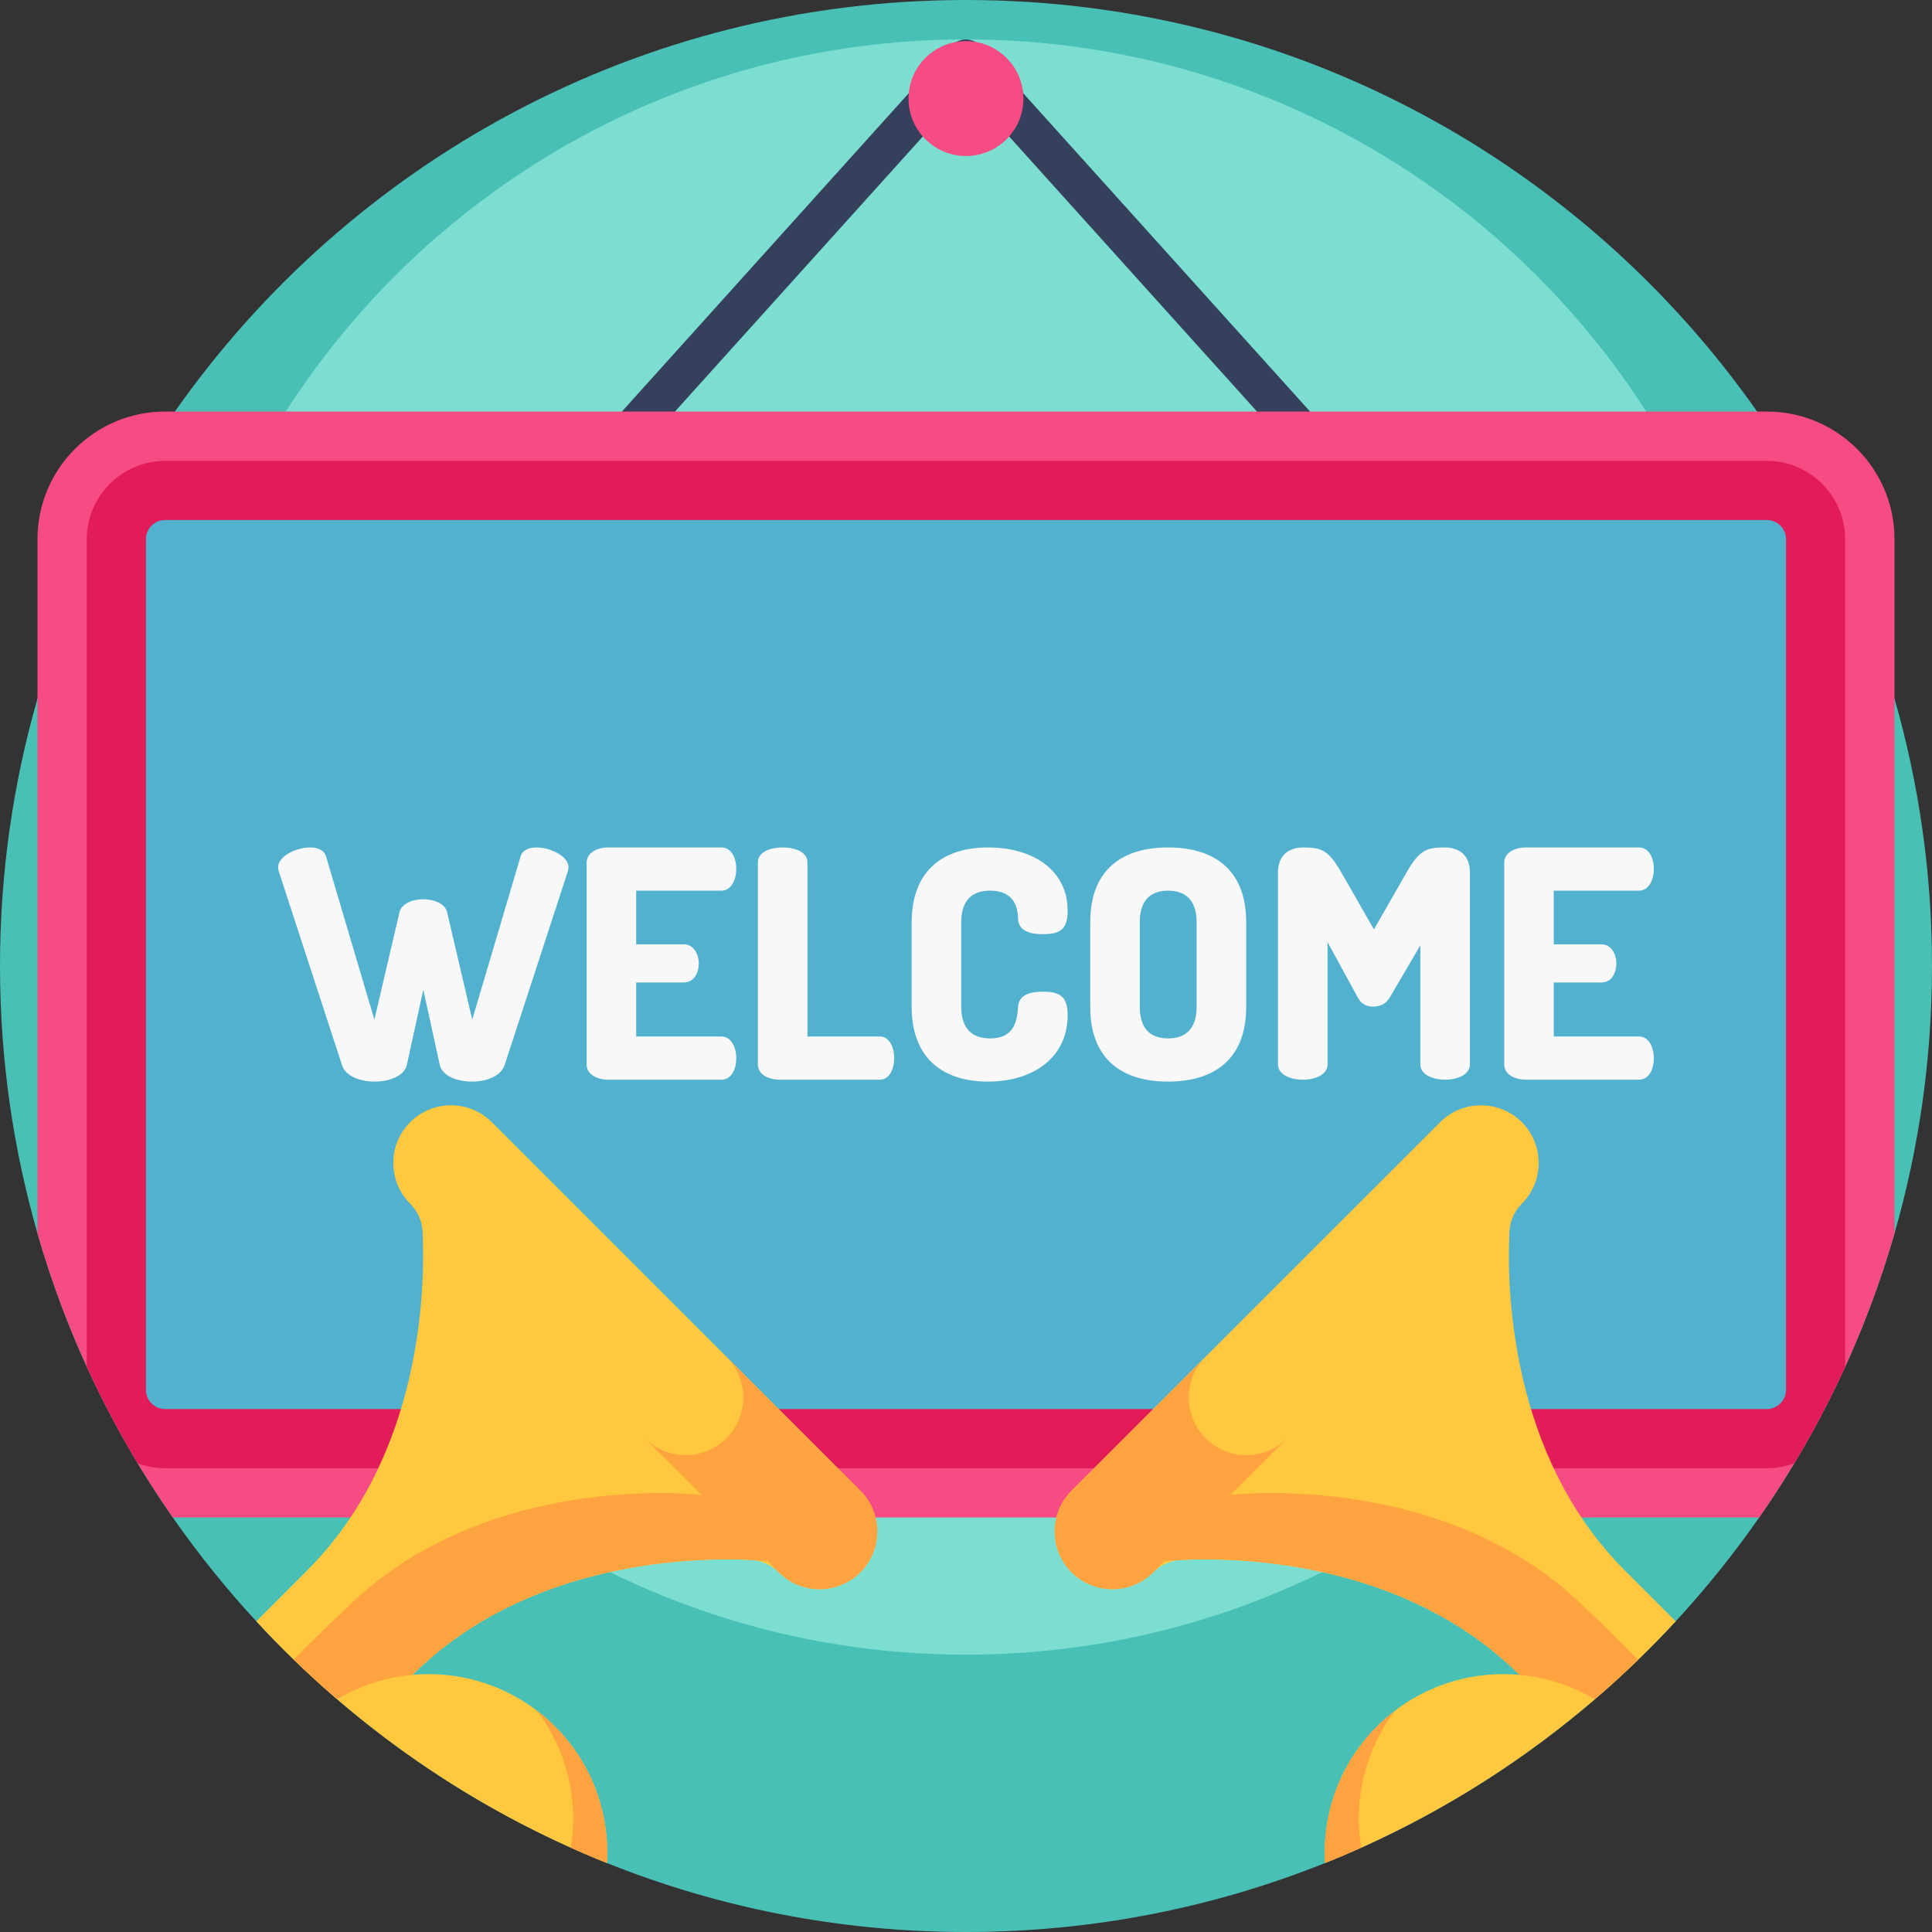
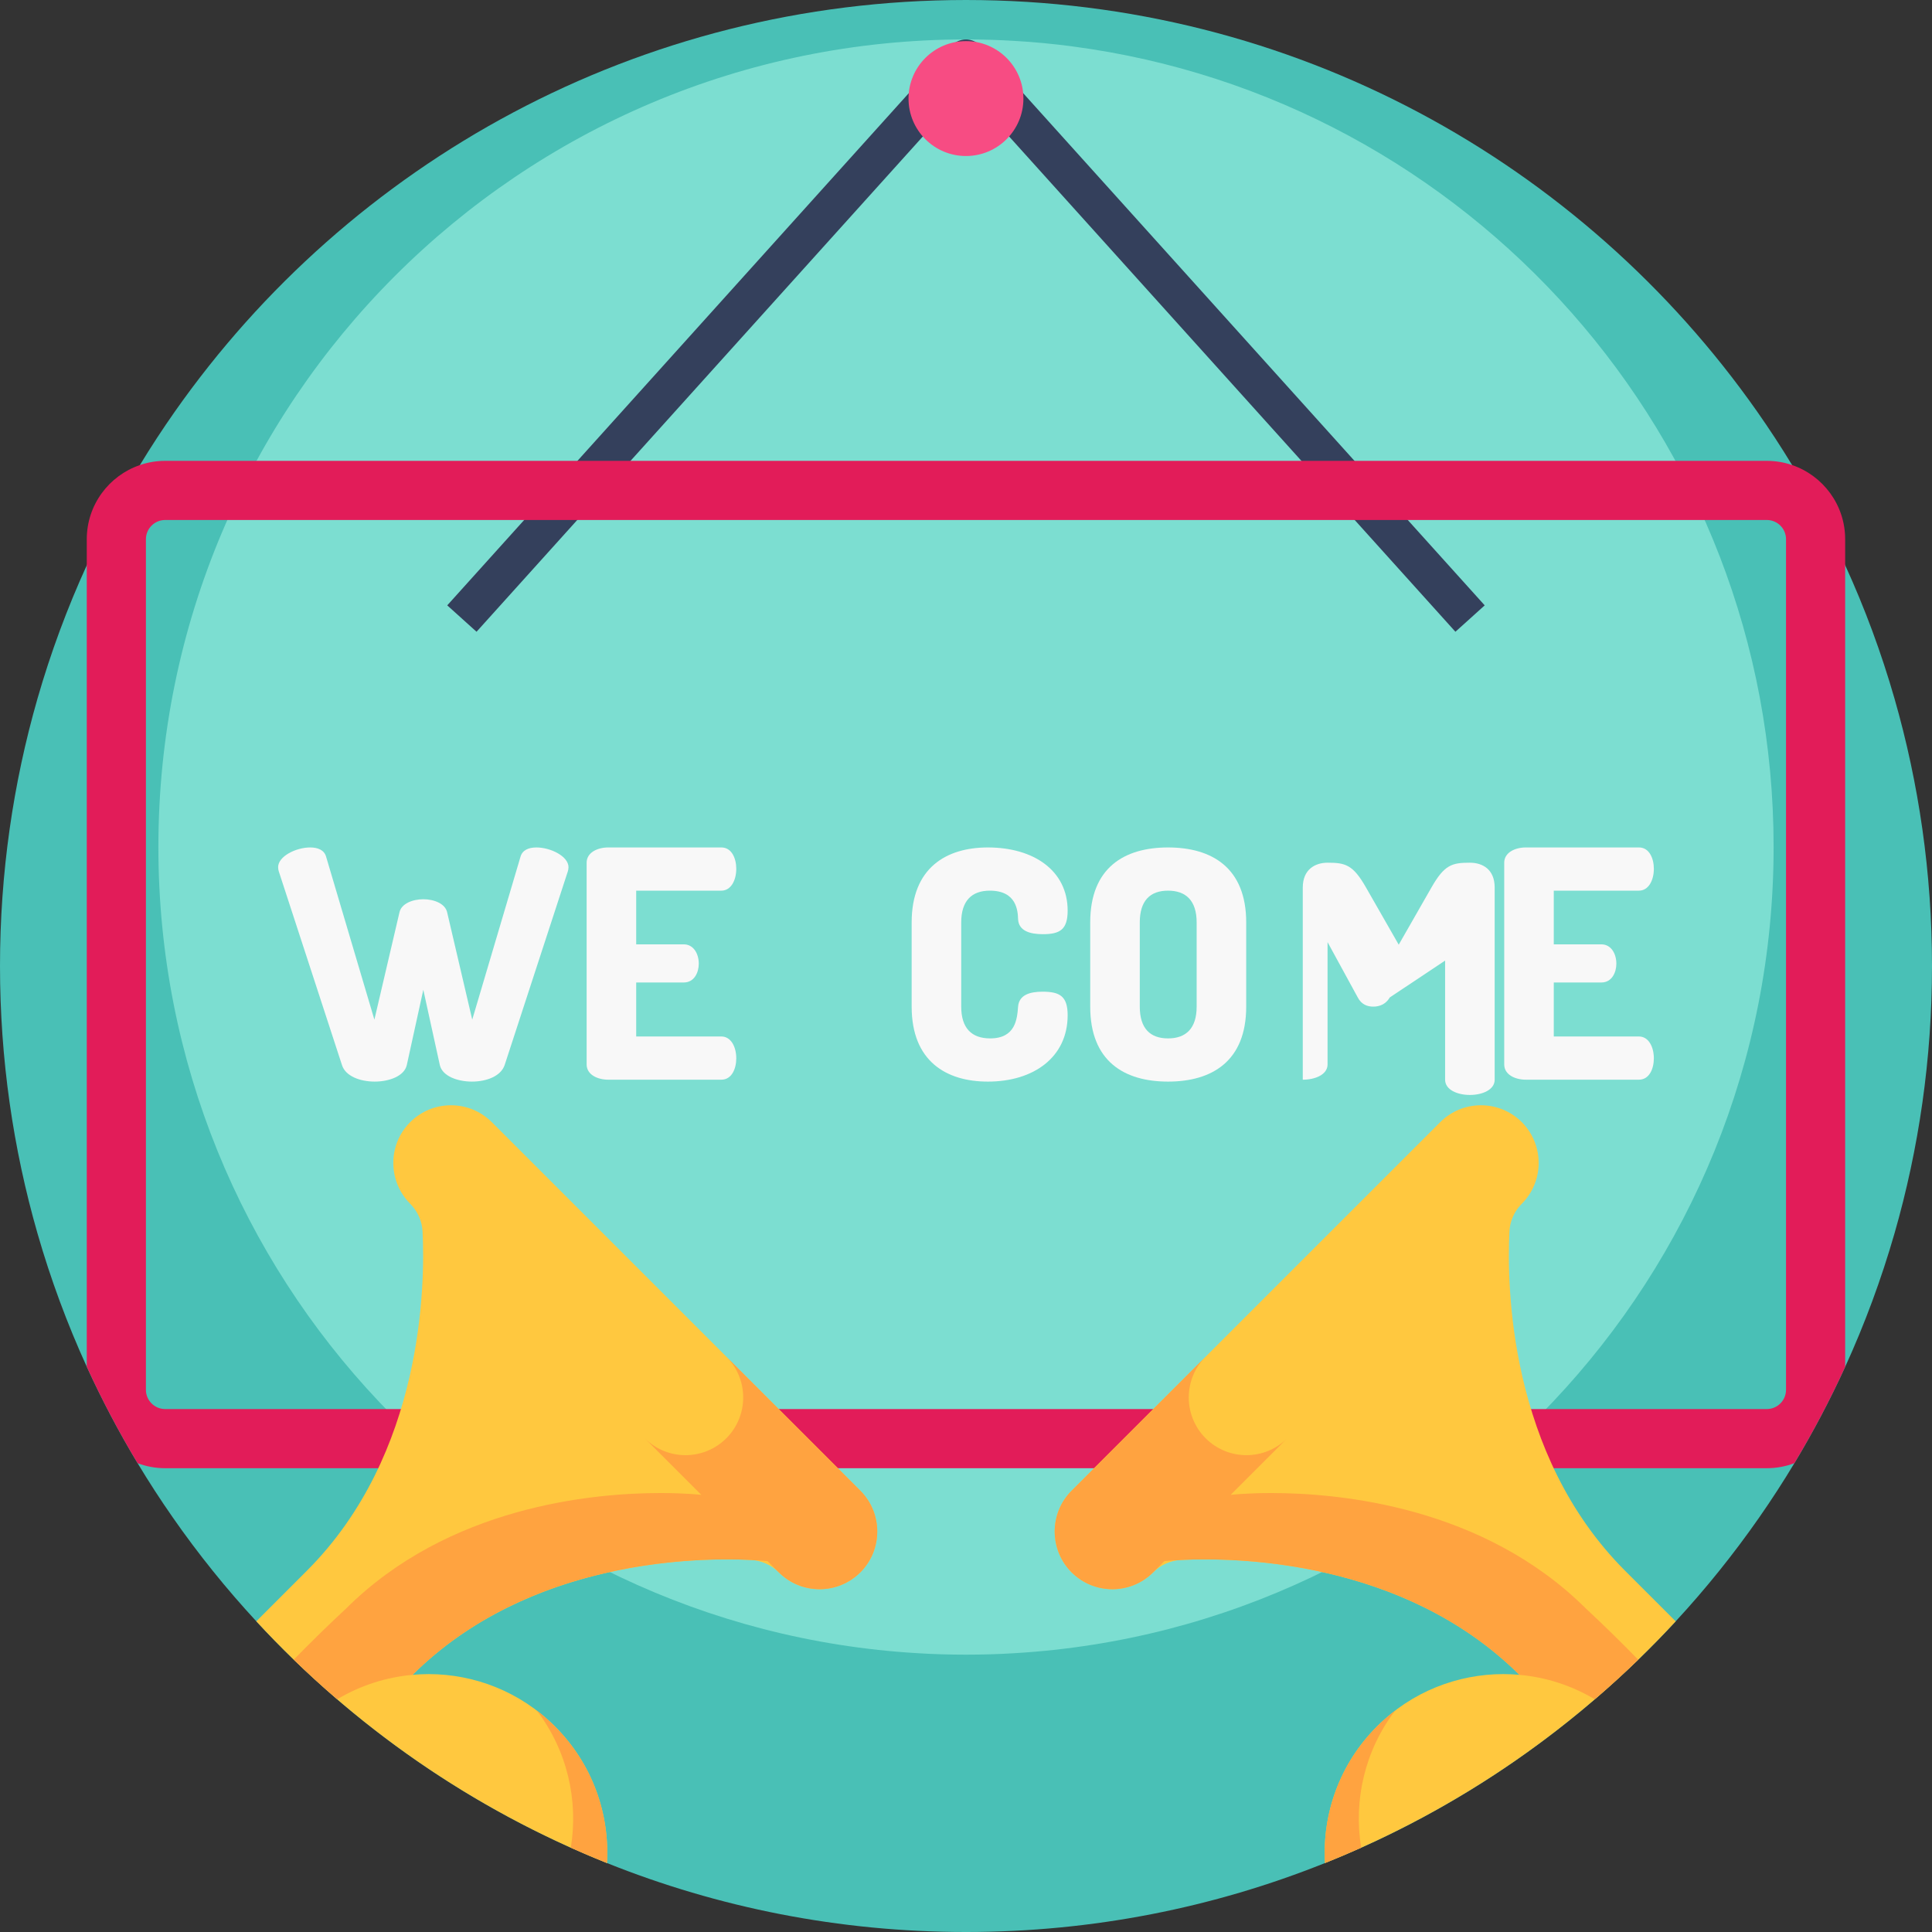
<svg xmlns="http://www.w3.org/2000/svg" version="1.1" id="Capa_1" x="0px" y="0px" viewBox="0 0 512 512" style="enable-background:new 0 0 512 512;" xml:space="preserve">
  <rect x="0" y="0" width="512" height="512" fill="#333333" stroke="none" />
  <path style="fill:#49C0B6;" d="M512,256c0,24.586-3.469,48.358-9.937,70.865c-3.511,12.184-7.879,23.991-13.072,35.359  c-4.012,8.788-8.516,17.314-13.458,25.527c-2.947,4.911-6.06,9.707-9.331,14.399c-6.75,9.686-14.148,18.881-22.131,27.523  c-3.218,3.479-6.531,6.875-9.927,10.167c-3.73,3.615-7.576,7.116-11.515,10.491c-18.526,15.914-39.34,29.205-61.9,39.33  c-3.166,1.411-6.363,2.769-9.592,4.065C321.724,505.511,289.625,512,256,512s-65.735-6.489-95.148-18.275  c-3.229-1.296-6.426-2.654-9.582-4.075c-22.57-10.115-43.395-23.416-61.91-39.32c-3.95-3.385-7.784-6.886-11.515-10.501  c-3.396-3.302-6.708-6.687-9.916-10.167c-7.993-8.641-15.391-17.826-22.131-27.512c-3.271-4.681-6.374-9.477-9.331-14.388  c-4.942-8.223-9.446-16.76-13.469-25.558c-5.183-11.368-9.561-23.165-13.061-35.338C3.469,304.358,0,280.586,0,256  s3.469-48.358,9.937-70.865c3.5-12.173,7.879-23.98,13.061-35.328c4.18-9.164,8.882-18.024,14.075-26.561  c2.936-4.838,6.029-9.561,9.268-14.179C92.651,43.112,169.284,0,256,0s163.349,43.112,209.659,109.066  c3.239,4.618,6.332,9.341,9.268,14.179c5.193,8.526,9.885,17.387,14.064,26.54c5.193,11.358,9.571,23.165,13.072,35.349  C508.531,207.642,512,231.414,512,256z" />
  <path style="fill:#7CDED1;" d="M470.026,224.476c0,113.915-88.991,207.038-201.246,213.642c-4.228,0.262-8.491,0.385-12.78,0.385  c-4.289,0-8.552-0.122-12.79-0.385c-112.246-6.604-201.237-99.727-201.237-213.642C41.974,106.272,137.796,10.45,256,10.45  c4.342,0,8.657,0.131,12.938,0.393c5.137,0.297,10.221,0.786,15.262,1.45c0.008,0.008,0.008,0.008,0.018,0.008  C389.08,26.104,470.026,115.838,470.026,224.476z" />
  <path style="fill:#34405C;" d="M385.699,167.422L255.994,23.481L126.287,167.422l-7.763-6.995L252.113,12.179  c0.991-1.099,2.401-1.727,3.881-1.727c1.48,0,2.89,0.628,3.881,1.727l133.587,148.248L385.699,167.422z" />
-   <path style="fill:#F74C83;" d="M502.06,142.901v183.965c-7.826,27.23-20.052,52.6-35.861,75.285H45.795  c-15.809-22.685-28.035-48.055-35.861-75.285V142.901c0-18.683,15.151-33.834,33.834-33.834h424.448  C486.909,109.067,502.06,124.219,502.06,142.901z" />
-   <rect x="32.335" y="128.178" style="fill:#51B1CE;" width="445.503" height="252.447" />
  <path style="fill:#E21C59;" d="M474.924,123.247c-2.1-0.731-4.368-1.118-6.708-1.118H43.768c-2.341,0-4.598,0.387-6.698,1.118  c-8.182,2.79-14.075,10.543-14.075,19.655v219.303c4.023,8.798,8.526,17.335,13.469,25.558c2.278,0.857,4.733,1.327,7.304,1.327  h424.448c2.57,0,5.036-0.47,7.314-1.337c4.942-8.213,9.446-16.739,13.458-25.527V142.901  C488.988,133.79,483.105,126.037,474.924,123.247z M473.315,368.317c0,2.811-2.278,5.099-5.099,5.099H43.768  c-2.811,0-5.099-2.288-5.099-5.099V142.901c0-2.811,2.288-5.099,5.099-5.099h424.448c2.821,0,5.099,2.288,5.099,5.099V368.317z" />
  <g>
    <path style="fill:#F8F8F8;" d="M133.735,282.257c-1.01,2.947-4.799,4.378-8.672,4.378c-3.789,0-7.83-1.431-8.503-4.378   l-4.378-19.954l-4.378,19.954c-0.674,2.947-4.715,4.378-8.504,4.378c-3.873,0-7.746-1.431-8.672-4.378l-16.755-51.358   c-0.084-0.253-0.168-0.674-0.168-1.095c0-2.863,4.715-5.22,8.503-5.22c2.021,0,3.705,0.674,4.21,2.442l12.798,43.192l6.651-28.458   c0.506-2.274,3.452-3.452,6.314-3.452c2.863,0,5.81,1.179,6.314,3.452l6.652,28.458l12.797-43.192   c0.506-1.768,2.189-2.442,4.21-2.442c3.789,0,8.503,2.357,8.503,5.22c0,0.421-0.084,0.842-0.168,1.095L133.735,282.257z" />
    <path style="fill:#F8F8F8;" d="M168.598,250.262h12.629c2.527,0,3.957,2.442,3.957,5.136c0,2.274-1.179,4.967-3.957,4.967h-12.629   v14.313h22.564c2.527,0,3.957,2.694,3.957,5.81c0,2.694-1.179,5.641-3.957,5.641h-29.973c-2.862,0-5.725-1.347-5.725-4.042v-53.463   c0-2.694,2.863-4.042,5.725-4.042h29.973c2.778,0,3.957,2.947,3.957,5.641c0,3.116-1.432,5.81-3.957,5.81h-22.564V250.262z" />
-     <path style="fill:#F8F8F8;" d="M206.572,286.13c-2.862,0-5.725-1.347-5.725-4.042v-53.547c0-2.778,3.284-3.957,6.567-3.957   s6.567,1.179,6.567,3.957v46.139h19.196c2.527,0,3.789,2.862,3.789,5.725c0,2.862-1.263,5.725-3.789,5.725H206.572z" />
    <path style="fill:#F8F8F8;" d="M262.311,236.034c-4.799,0-7.578,2.694-7.578,8.42v22.312c0,5.725,2.778,8.42,7.661,8.42   c6.735,0,7.157-5.136,7.409-8.42c0.253-3.115,3.116-3.957,6.484-3.957c4.546,0,6.651,1.179,6.651,6.231   c0,11.197-9.093,17.597-21.133,17.597c-11.029,0-20.206-5.389-20.206-19.87v-22.313c0-14.481,9.177-19.87,20.206-19.87   c12.04,0,21.133,6.063,21.133,16.755c0,5.052-2.104,6.231-6.567,6.231c-3.536,0-6.399-0.926-6.567-3.957   C269.721,241.423,269.468,236.034,262.311,236.034z" />
    <path style="fill:#F8F8F8;" d="M288.919,266.765v-22.311c0-14.481,9.009-19.87,20.627-19.87c11.619,0,20.712,5.389,20.712,19.87   v22.312c0,14.481-9.093,19.87-20.712,19.87C297.929,286.635,288.919,281.247,288.919,266.765z M317.124,244.454   c0-5.81-2.862-8.42-7.578-8.42c-4.715,0-7.493,2.61-7.493,8.42v22.312c0,5.81,2.778,8.42,7.493,8.42c4.715,0,7.578-2.61,7.578-8.42   V244.454z" />
-     <path style="fill:#F8F8F8;" d="M368.318,264.324c-1.094,1.853-2.778,2.442-4.378,2.442c-1.515,0-3.116-0.505-4.125-2.442   l-7.999-14.649v32.415c0,2.695-3.283,4.042-6.567,4.042c-3.283,0-6.567-1.347-6.567-4.042v-50.938c0-4.799,3.284-6.567,6.567-6.567   c4.715,0,6.735,0.506,10.188,6.567l8.672,15.155l8.672-15.155c3.452-6.061,5.472-6.567,10.188-6.567   c3.368,0,6.567,1.768,6.567,6.567v50.938c0,2.695-3.284,4.042-6.567,4.042c-3.284,0-6.567-1.347-6.567-4.042v-31.573   L368.318,264.324z" />
+     <path style="fill:#F8F8F8;" d="M368.318,264.324c-1.094,1.853-2.778,2.442-4.378,2.442c-1.515,0-3.116-0.505-4.125-2.442   l-7.999-14.649v32.415c0,2.695-3.283,4.042-6.567,4.042v-50.938c0-4.799,3.284-6.567,6.567-6.567   c4.715,0,6.735,0.506,10.188,6.567l8.672,15.155l8.672-15.155c3.452-6.061,5.472-6.567,10.188-6.567   c3.368,0,6.567,1.768,6.567,6.567v50.938c0,2.695-3.284,4.042-6.567,4.042c-3.284,0-6.567-1.347-6.567-4.042v-31.573   L368.318,264.324z" />
    <path style="fill:#F8F8F8;" d="M411.767,250.262h12.629c2.527,0,3.957,2.442,3.957,5.136c0,2.274-1.179,4.967-3.957,4.967h-12.629   v14.313h22.564c2.527,0,3.957,2.694,3.957,5.81c0,2.694-1.179,5.641-3.957,5.641h-29.973c-2.862,0-5.725-1.347-5.725-4.042v-53.463   c0-2.694,2.863-4.042,5.725-4.042h29.973c2.778,0,3.957,2.947,3.957,5.641c0,3.116-1.431,5.81-3.957,5.81h-22.564V250.262z" />
  </g>
  <circle style="fill:#F74C83;" cx="255.99" cy="26.122" r="15.224" />
  <path style="fill:#FFC83F;" d="M430.655,416.256c-30.887-30.887-31.336-75.807-30.636-89.913c0.125-2.623,1.202-5.12,2.988-7.043  c0.094-0.104,0.188-0.199,0.293-0.293c1.943-1.964,3.26-4.315,3.929-6.802c0.679-2.497,0.711-5.12,0.104-7.628  c-0.637-2.633-1.975-5.141-4.033-7.199c-2.988-2.978-6.917-4.472-10.825-4.472c-3.918,0-7.826,1.494-10.804,4.472l-97.688,97.677  c-5.966,5.966-5.966,15.663,0,21.629c2.069,2.058,4.566,3.396,7.199,4.044c5.005,1.212,10.512-0.136,14.42-4.044l0.021-0.01  c1.975-1.975,4.608-3.135,7.398-3.271c14.137-0.7,58.817-0.199,89.642,30.448c-1.421-0.125-2.842-0.199-4.274-0.199  c-12.11,0.01-24.231,4.629-33.479,13.876c-9.937,9.937-14.524,23.186-13.772,36.195c35.641-14.263,67.312-36.321,92.933-64.052  L430.655,416.256z" />
  <g>
    <path style="fill:#FFA340;" d="M434.145,439.839c-3.73,3.615-7.576,7.116-11.515,10.491c-6.175-3.699-13.019-5.862-19.968-6.478   c-37.063-36.843-94.114-30.114-94.114-30.114l-2.947,2.947c-5.966,5.966-15.642,5.966-21.619,0c-5.966-5.977-5.966-15.663,0-21.629   l35.527-35.527c-5.966,5.966-5.966,15.653,0,21.629c5.977,5.966,15.653,5.966,21.619,0l-14.994,14.994   c0.021,0,4.106-0.481,10.783-0.481c18.317,0,56.184,3.605,83.341,30.584C425.023,430.686,429.693,435.273,434.145,439.839z" />
    <path style="fill:#FFA340;" d="M360.73,489.66c-3.166,1.411-6.363,2.769-9.592,4.065c-0.752-13.009,3.835-26.258,13.772-36.195   c1.546-1.546,3.156-2.936,4.838-4.232C361.671,463.893,358.661,477.111,360.73,489.66z" />
  </g>
  <path style="fill:#FFC83F;" d="M228.007,395.055l-97.677-97.677c-2.988-2.978-6.896-4.472-10.815-4.472  c-3.908,0-7.826,1.494-10.815,4.472c-2.069,2.058-3.406,4.566-4.044,7.199c-0.606,2.508-0.564,5.13,0.104,7.628  c0.679,2.487,1.985,4.838,3.939,6.802c0.094,0.094,0.188,0.188,0.282,0.293c1.797,1.923,2.863,4.42,2.999,7.043  c0.7,14.106,0.24,59.026-30.647,89.913l-13.406,13.406c25.61,27.742,57.281,49.789,92.923,64.063  c0.752-13.009-3.835-26.258-13.772-36.195c-9.247-9.247-21.358-13.866-33.479-13.876c-1.432,0-2.853,0.073-4.274,0.199  c30.835-30.647,75.504-31.148,89.652-30.448c2.779,0.136,5.423,1.296,7.387,3.271l0.021,0.01c3.908,3.908,9.415,5.256,14.42,4.044  c2.633-0.648,5.141-1.985,7.199-4.044C233.974,410.718,233.974,401.021,228.007,395.055z" />
  <g>
    <path style="fill:#FFA340;" d="M228.007,416.684c-5.966,5.966-15.653,5.966-21.619,0l-2.947-2.947c0,0-57.051-6.729-94.114,30.114   c-6.949,0.616-13.782,2.779-19.968,6.478c-3.95-3.385-7.784-6.886-11.515-10.501c4.472-4.566,9.132-9.153,13.897-13.573   c27.146-26.979,65.014-30.584,83.331-30.584c6.677,0,10.762,0.481,10.783,0.481l-14.994-14.994c5.966,5.966,15.653,5.966,21.619,0   c5.966-5.977,5.966-15.663,0-21.629l35.527,35.527C233.974,401.021,233.974,410.708,228.007,416.684z" />
    <path style="fill:#FFA340;" d="M160.852,493.725c-3.229-1.296-6.426-2.654-9.582-4.075c2.058-12.549-0.951-25.757-9.017-36.352   c1.682,1.296,3.291,2.685,4.827,4.232C157.017,467.466,161.604,480.716,160.852,493.725z" />
  </g>
  <g>
</g>
  <g>
</g>
  <g>
</g>
  <g>
</g>
  <g>
</g>
  <g>
</g>
  <g>
</g>
  <g>
</g>
  <g>
</g>
  <g>
</g>
  <g>
</g>
  <g>
</g>
  <g>
</g>
  <g>
</g>
  <g>
</g>
</svg>